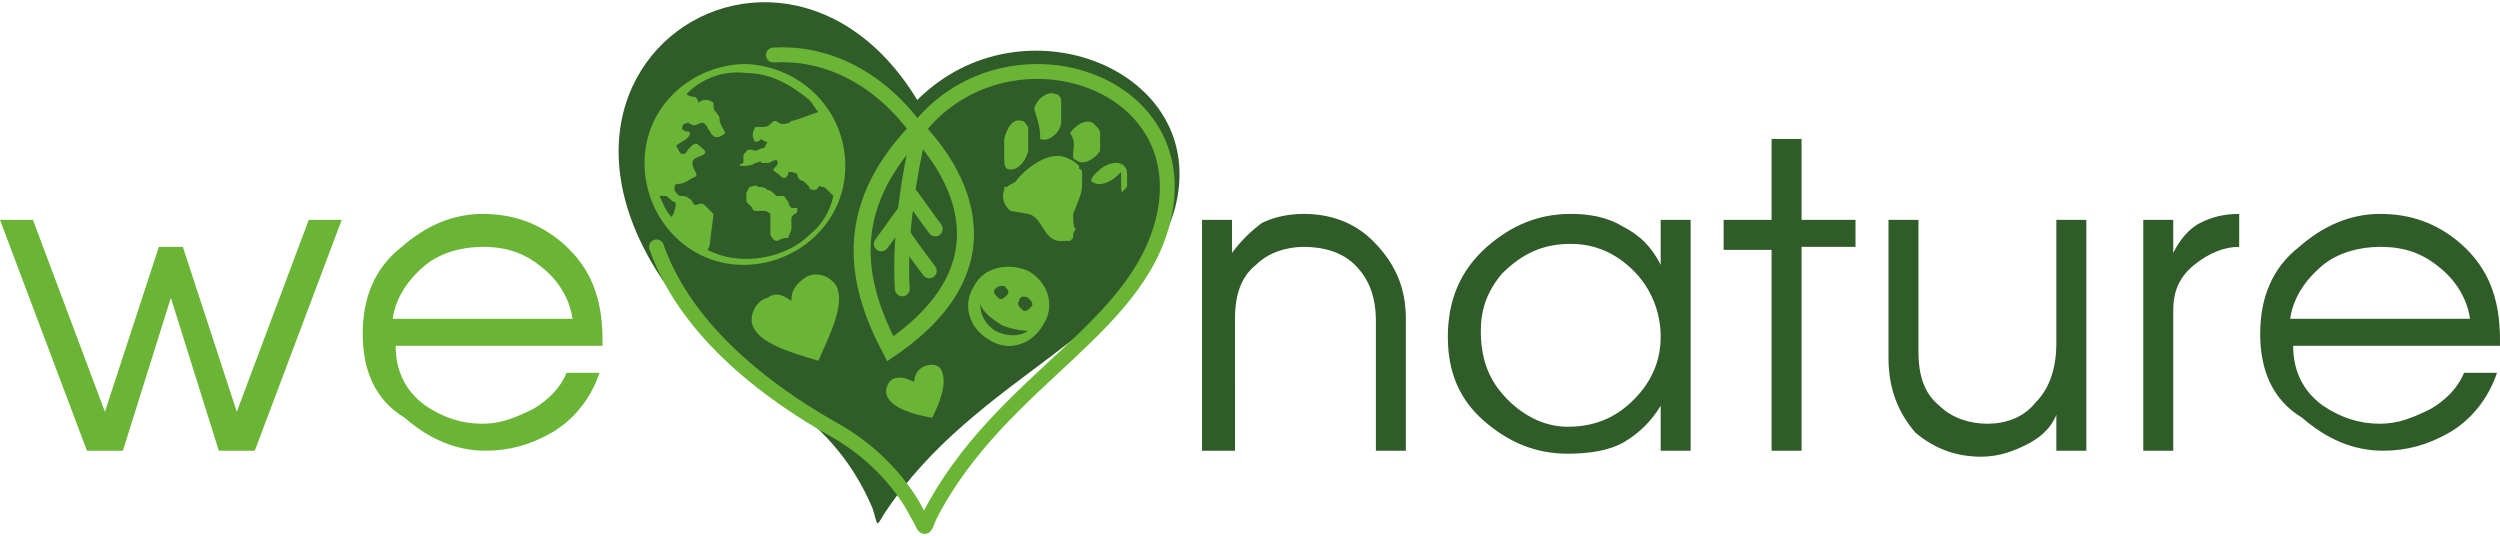
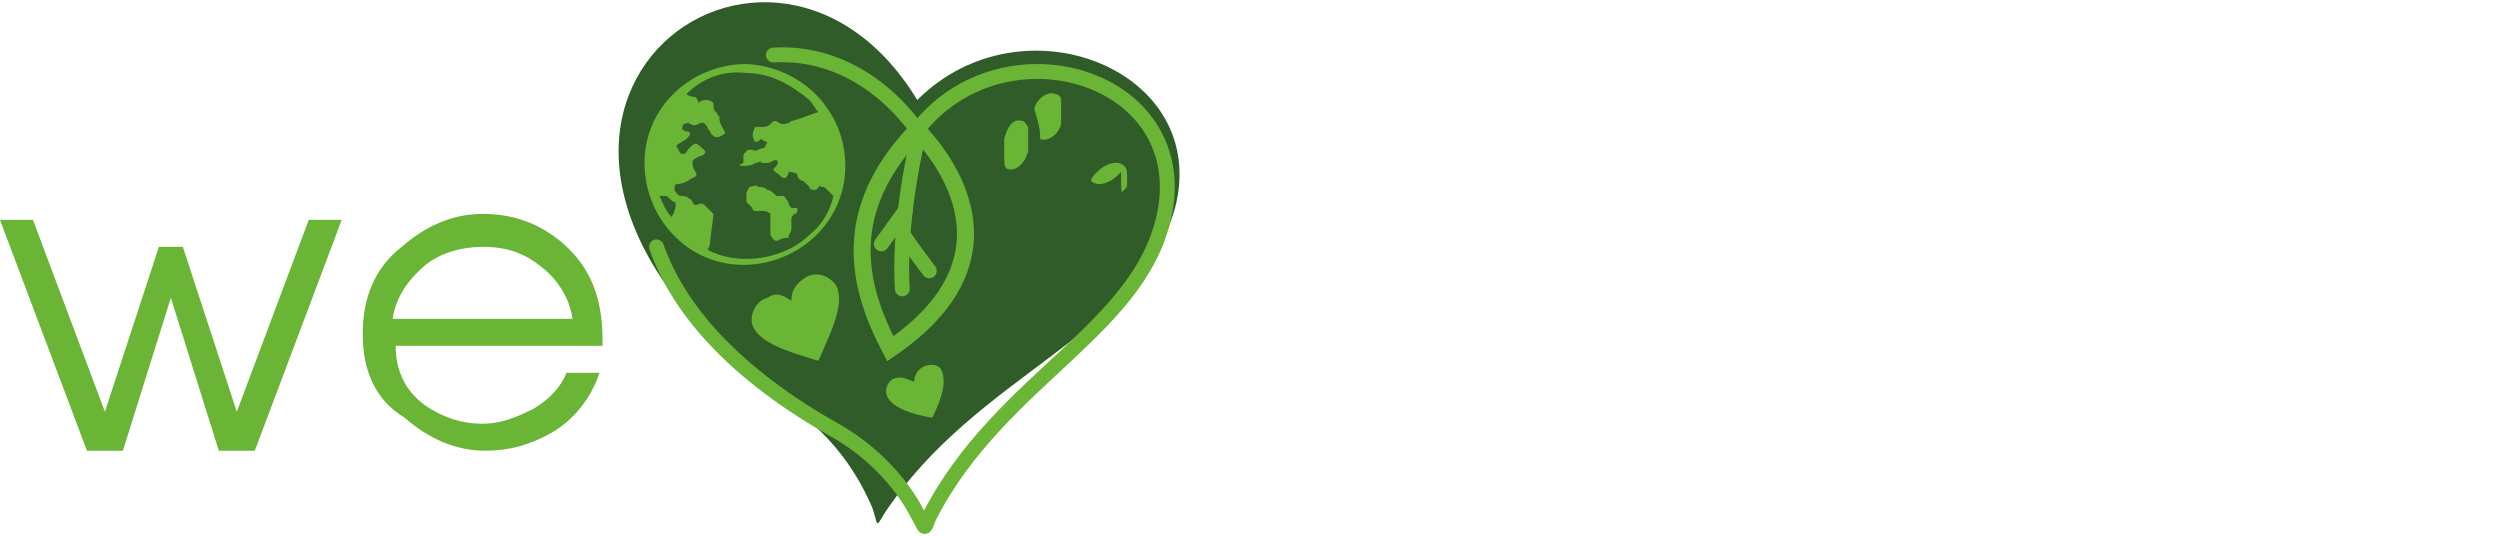
<svg xmlns="http://www.w3.org/2000/svg" version="1.1" id="Warstwa_1" x="0px" y="0px" viewBox="0 0 83.4 17.8" style="enable-background:new 0 0 83.4 17.8;" xml:space="preserve" width="168" height="36">
  <style type="text/css">
	.st0{fill-rule:evenodd;clip-rule:evenodd;fill:#305C29;}
	.st1{fill:#6BB536;}
	.st2{fill:#305C29;}
	.st3{fill:none;stroke:#6BB536;stroke-width:0.496;stroke-linecap:round;stroke-linejoin:round;stroke-miterlimit:49.055;}
	.st4{fill:none;stroke:#6BB536;stroke-width:0.567;stroke-miterlimit:49.055;}
	.st5{fill-rule:evenodd;clip-rule:evenodd;fill:#6BB536;}
</style>
  <g id="Warstwa_x0020_1">
    <g id="_350222264">
      <path id="_444026976" class="st0" d="M30.6,3.3c3.5-3.5,9.8-1,8.6,3.6c-1.2,4.3-6.6,5.5-9.7,10.2c-0.3,0.5-0.2,0.4-0.4-0.2    c-0.3-0.7-1-2.1-2.5-3.2C13.4,4.3,25.5-5.1,30.6,3.3z" />
      <path id="_444026328" class="st1" d="M5.7,9.9L4.1,15l-1.2,0L0,7.3h1.1l2.4,6.4l1.8-5.5h0.8l1.8,5.5l2.4-6.4h1.1L8.5,15l-1.2,0    L5.7,9.9L5.7,9.9z M12.1,11.1c0-1.2,0.4-2.2,1.3-2.9c0.8-0.7,1.7-1.1,2.7-1.1c1,0,1.9,0.3,2.7,1c0.9,0.8,1.3,1.8,1.3,3.2v0.2h-6.9    c0,0.8,0.3,1.5,1,2c0.6,0.4,1.2,0.6,1.9,0.6c0.6,0,1.1-0.2,1.7-0.5c0.5-0.3,0.9-0.7,1.1-1.2h1.1c-0.3,0.9-0.9,1.6-1.6,2    c-0.7,0.4-1.4,0.6-2.2,0.6c-1,0-1.9-0.4-2.7-1.1C12.5,13.3,12.1,12.3,12.1,11.1z M19.1,10.6c-0.1-0.7-0.5-1.3-1-1.7    c-0.6-0.5-1.2-0.7-2-0.7c-0.7,0-1.4,0.2-1.9,0.6c-0.6,0.5-1,1.1-1.1,1.8C13.2,10.6,19.1,10.6,19.1,10.6z" />
-       <path id="_444026736" class="st2" d="M40.1,15V7.3h1v1.1c0.3-0.4,0.6-0.7,1-1c0.4-0.2,0.9-0.3,1.4-0.3c0.9,0,1.7,0.3,2.3,0.9    c0.7,0.7,1.1,1.5,1.1,2.6V15h-1v-4.3c0-0.8-0.2-1.4-0.7-1.9c-0.4-0.4-1-0.6-1.7-0.6c-0.6,0-1.2,0.2-1.6,0.6    c-0.5,0.4-0.7,1-0.7,1.8V15C41.1,15,40.1,15,40.1,15z M48.3,11.2c0-1.2,0.4-2.2,1.3-3c0.8-0.7,1.7-1.1,2.8-1.1    c0.6,0,1.2,0.1,1.7,0.4c0.6,0.3,1,0.7,1.3,1.3V7.3h1V15h-1v-1.5c-0.3,0.5-0.7,0.9-1.2,1.2c-0.5,0.3-1.2,0.4-1.9,0.4    c-1.1,0-2-0.4-2.8-1.1C48.7,13.3,48.3,12.4,48.3,11.2L48.3,11.2z M49.4,11c0,1,0.3,1.7,0.9,2.3c0.6,0.6,1.3,0.9,2,0.9    c0.9,0,1.6-0.3,2.2-0.9c0.6-0.6,0.9-1.3,0.9-2.1c0-0.8-0.3-1.6-0.9-2.2c-0.6-0.6-1.3-0.9-2.1-0.9c-0.9,0-1.6,0.3-2.3,1    C49.6,9.7,49.4,10.3,49.4,11z M59.1,15V8.3h-1.6V7.3h1.6V4.6h1v2.7h1.8v0.9h-1.8V15C60.1,15,59.1,15,59.1,15z M63,11.9V7.3h1v4.4    c0,0.8,0.2,1.4,0.7,1.8c0.4,0.4,1,0.6,1.6,0.6c0.6,0,1.2-0.2,1.6-0.7c0.5-0.5,0.7-1.2,0.7-2V7.3h1V15h-1v-1.2    c-0.2,0.5-0.6,0.8-1,1c-0.4,0.2-0.9,0.4-1.5,0.4c-0.9,0-1.6-0.3-2.2-0.8C63.3,13.7,63,12.9,63,11.9L63,11.9z M71.5,15V7.3h1v1.1    c0.2-0.4,0.5-0.8,0.9-1c0.4-0.2,0.8-0.3,1.3-0.3v1.1c-0.5,0-1,0.2-1.5,0.6c-0.5,0.4-0.7,0.9-0.7,1.5V15C72.5,15,71.5,15,71.5,15z     M75.4,11.1c0-1.2,0.4-2.2,1.3-2.9c0.8-0.7,1.7-1.1,2.7-1.1c1,0,1.9,0.3,2.7,1c0.9,0.8,1.3,1.8,1.3,3.2v0.2h-6.9    c0,0.8,0.3,1.5,1,2c0.6,0.4,1.2,0.6,1.9,0.6c0.6,0,1.1-0.2,1.7-0.5c0.5-0.3,0.9-0.7,1.1-1.2h1.1c-0.3,0.9-0.9,1.6-1.6,2    c-0.7,0.4-1.4,0.6-2.2,0.6c-1,0-1.9-0.4-2.7-1.1C75.8,13.3,75.4,12.3,75.4,11.1L75.4,11.1z M82.4,10.6c-0.1-0.7-0.5-1.3-1-1.7    c-0.6-0.5-1.2-0.7-2-0.7c-0.7,0-1.4,0.2-1.9,0.6c-0.6,0.5-1,1.1-1.1,1.8L82.4,10.6L82.4,10.6z" />
      <g>
        <path id="_444026856" class="st3" d="M25.8,1.8c1.6-0.1,3.4,0.6,4.8,2.5c2.8-3.6,8.9-1.9,8.3,2.5c-0.6,4.1-5.5,5.7-7.9,10.4     c-0.2,0.5-0.1,0.4-0.4-0.1c-0.3-0.6-1.1-1.8-2.6-2.7c-3.6-2-5.4-4.2-6.1-6.2" />
      </g>
      <path class="st4" d="M30.6,4.3c-2.6,2.7-2,5.2-0.9,7.3c4.4-3,1.9-6.3,0.8-7.4" />
      <path class="st5" d="M25.3,6.2c0.1,0,0.2,0,0.3,0.1c0.1,0,0.2,0.1,0.3,0.2c0.1,0,0.1,0,0.2,0c0.1,0,0.1,0.1,0.2,0.2    c0,0.1,0.1,0.2,0.1,0.2c0.1,0,0.1,0,0.2,0c0,0.1,0,0.2-0.1,0.2c-0.1,0.1-0.1,0.1-0.1,0.2l0,0.3c0,0.1-0.1,0.2-0.1,0.3    C26,7.9,26,8,25.9,8c-0.1,0-0.2-0.2-0.2-0.2c0,0,0-0.4,0-0.4c0-0.1,0-0.2,0-0.3c0,0-0.1-0.1-0.2-0.1C25.4,7,25.3,7,25.2,7    c-0.1,0-0.1-0.1-0.1-0.1s-0.1-0.1-0.2-0.2c0-0.1,0-0.3,0-0.3c0,0,0.1-0.2,0.1-0.2C25.1,6.2,25.2,6.1,25.3,6.2    C25.3,6.2,25.3,6.2,25.3,6.2z" />
      <path class="st5" d="M25.2,4.7c0.1,0,0.2-0.1,0.2-0.1c0,0,0.1,0.1,0.2,0.1c0,0-0.1,0.2-0.1,0.2c-0.1,0-0.3,0.1-0.3,0.1    c0,0-0.2-0.1-0.3,0c0,0.1-0.1,0-0.1,0.2c0,0.1,0,0.2,0,0.2c0,0-0.3,0.1,0,0.1c0.3,0,0.4-0.1,0.4-0.1c0.1,0,0.2-0.1,0.2,0    c0.1,0,0.2,0,0.2,0c0.1,0,0.2-0.1,0.3-0.1c0.1,0.1,0,0.2,0,0.2c0,0-0.1,0.1-0.1,0.1c0,0.1,0.1,0.1,0.2,0.2    c0.1,0.1,0.1,0.1,0.2,0.1c0.1-0.1,0.1-0.1,0.1-0.2c0,0,0.3,0,0.3,0.1c0,0.1,0.1,0.2,0.2,0.2c0,0,0.1,0.1,0.1,0.1s0,0,0.1,0.1    c0,0.1,0.1,0.1,0.2,0.1c0.1,0,0.1-0.2,0.2-0.1c0.1,0,0.1,0,0.2,0.1c0.1,0.1,0.1,0.1,0.2,0.2c-0.1,0.5-0.4,1-0.8,1.3    c-0.5,0.5-1.3,0.8-2.1,0.8c-0.5,0-0.9-0.1-1.3-0.3c0.1-0.1,0.1-0.4,0.1-0.4s0.1-0.7,0.1-0.8c0,0-0.2-0.2-0.3-0.3    c-0.1-0.1-0.2,0-0.3,0c-0.1,0-0.1-0.2-0.2-0.2c-0.1-0.1-0.2-0.1-0.3-0.1c-0.1,0-0.2-0.2-0.2-0.2c0-0.1,0-0.2,0.1-0.2    c0.1,0,0.2,0,0.5-0.2c0.3-0.1,0-0.2,0-0.5c0-0.2,0.3-0.2,0.4-0.3c0.1-0.1-0.1-0.2-0.2-0.3c-0.1-0.1-0.2,0-0.3,0.1    c-0.1,0.1-0.1,0.2-0.2,0.2c-0.1,0-0.1,0-0.2-0.2c-0.1-0.1,0-0.1,0.3-0.3c0.2-0.2,0.1-0.2,0.1-0.2c0-0.1-0.1,0-0.2-0.1c0,0,0,0,0,0    c-0.1,0,0-0.2,0-0.2c0.1,0,0.2-0.1,0.2,0c0.1,0,0.1,0.1,0.3,0c0.2-0.1,0.2,0,0.3,0.1c0,0.1,0.1,0.1,0.1,0.2c0,0,0.1,0.1,0.1,0.1    c0.1,0.1,0.3,0,0.4-0.1c0,0,0,0,0,0C24.1,4.2,24,4.1,24,3.9c0-0.1-0.1-0.1-0.1-0.2c-0.1,0-0.1-0.2-0.1-0.3    c-0.1-0.1-0.2-0.1-0.3-0.1c-0.1,0-0.2,0.1-0.2,0.1c0,0,0-0.1-0.1-0.2c0,0-0.2,0-0.3-0.1c0.5-0.5,1.2-0.8,2-0.7    c0.8,0,1.5,0.4,2.1,0.9c0.1,0.1,0.2,0.3,0.3,0.4c-0.3,0.1-0.8,0.3-0.9,0.3c-0.1,0.1-0.2,0.1-0.3,0.1c-0.1,0-0.2-0.1-0.2-0.1    c-0.1,0-0.1,0-0.2,0.1c0,0-0.1,0.1-0.2,0.1c0,0-0.1,0-0.1,0c0,0,0,0,0,0c0,0-0.1,0-0.1,0c0,0-0.1,0-0.1,0    C25,4.5,25.2,4.7,25.2,4.7C25.2,4.7,25.2,4.7,25.2,4.7z M22.4,7.2c-0.2-0.2-0.3-0.5-0.4-0.7c0.1,0,0.2,0,0.2,0    c0.1,0,0.2,0.2,0.3,0.2C22.6,6.7,22.5,7.1,22.4,7.2C22.4,7.2,22.4,7.2,22.4,7.2z M24.9,2.1c-1.8,0-3.4,1.4-3.4,3.3    c0,1.8,1.4,3.4,3.3,3.4c1.8,0,3.4-1.4,3.4-3.3C28.2,3.7,26.8,2.2,24.9,2.1L24.9,2.1z" />
      <g>
        <path class="st3" d="M30.7,4.2c-0.4,1.7-0.7,3.7-0.6,5.4" />
      </g>
      <g>
-         <path class="st3" d="M30.4,6.5c0.3,0.4,0.5,0.7,0.8,1.1" />
-       </g>
+         </g>
      <g>
        <path class="st3" d="M30.2,7c-0.3,0.4-0.5,0.7-0.8,1.1" />
      </g>
      <g>
        <path class="st3" d="M30.2,7.9C30.4,8.2,30.7,8.6,31,9" />
      </g>
      <g>
-         <path class="st5" d="M35.8,7.1c0.2-0.5,0.3-0.7,0.3-1c0,0,0-0.1,0-0.1c0,0,0,0,0,0c0,0,0,0,0-0.1c0,0,0,0,0,0c0,0,0,0,0-0.1     c0,0,0,0,0,0c0-0.1,0-0.2-0.1-0.2c0,0,0,0,0,0c0,0,0,0,0-0.1c0,0,0,0,0,0c0,0,0,0,0,0c-0.1-0.1-0.2-0.2-0.5-0.3     C34.9,5,34.1,5.7,33.9,6c-0.1,0.1-0.2,0.1-0.3,0.2c0,0,0,0-0.1,0c0,0,0,0,0,0c0,0,0,0,0,0c0,0,0,0,0,0c0,0,0,0,0,0c0,0,0,0,0,0     c0,0,0,0,0,0c0,0,0,0,0,0c0,0,0,0,0,0c0,0,0,0,0,0c0,0,0,0,0,0c0,0,0,0,0,0c0,0,0,0,0,0c0,0,0,0,0,0c0,0,0,0,0,0c0,0,0,0,0,0     c0,0,0,0,0,0c0,0,0,0,0,0c0,0,0,0,0,0c0,0,0,0,0,0c0,0,0,0,0,0c0,0,0,0,0,0c0,0,0,0,0,0c0,0,0,0,0,0c0,0,0,0,0,0c0,0,0,0,0,0     c0,0,0,0,0,0c0,0,0,0,0,0c0,0,0,0,0,0c0,0,0,0,0,0.1c-0.1,0.3,0,0.5,0.2,0.7c0,0,0,0,0,0c0,0,0,0,0,0c0,0,0,0,0,0c0,0,0,0,0,0     c0,0,0,0,0,0c0,0,0,0,0,0c0,0,0,0,0,0c0,0,0,0,0,0c0,0,0,0,0,0c0.6,0.1,0.7,0.1,0.8,0.2c0,0,0,0,0,0c0.3,0.2,0.4,0.9,1,0.8     c0,0,0,0,0.1,0c0,0,0,0,0,0c0,0,0,0,0,0c0,0,0,0,0,0c0,0,0,0,0.1,0c0,0,0,0,0,0c0,0,0,0,0,0c0,0,0,0,0,0c0,0,0.1-0.1,0.1-0.1     c0,0,0,0,0,0c0,0,0,0,0,0c0,0,0,0,0,0c0,0,0,0,0-0.1c0-0.1,0.1-0.2,0.1-0.2C35.8,7.6,35.8,7.3,35.8,7.1z" />
        <path class="st5" d="M33.6,5.6C33.7,5.6,33.7,5.6,33.6,5.6c0.3,0.1,0.6-0.2,0.7-0.6c0,0,0-0.1,0-0.1c0,0,0,0,0,0c0,0,0,0,0-0.1     c0,0,0,0,0,0c0,0,0,0,0-0.1c0,0,0,0,0,0c0,0,0-0.1,0-0.1c0,0,0,0,0,0c0,0,0-0.1,0-0.1c0,0,0,0,0,0c0,0,0,0,0-0.1c0,0,0,0,0,0     c0,0,0,0,0-0.1c0,0,0,0,0,0c0,0,0,0,0-0.1c0,0,0,0,0,0c0,0,0,0,0,0c-0.1-0.1-0.1-0.2-0.2-0.2c-0.3-0.1-0.5,0.2-0.6,0.6     c0,0.1,0,0.3,0,0.4c0,0,0,0,0,0c0,0,0,0,0,0c0,0,0,0,0,0c0,0,0,0,0,0c0,0,0,0,0,0c0,0,0,0,0,0c0,0,0,0,0,0c0,0,0,0,0,0     c0,0,0,0,0,0c0,0,0,0,0,0c0,0,0,0,0,0c0,0,0,0,0,0c0,0,0,0,0,0c0,0,0,0,0,0c0,0,0,0,0,0C33.5,5.5,33.5,5.5,33.6,5.6     C33.6,5.5,33.6,5.5,33.6,5.6C33.6,5.5,33.6,5.5,33.6,5.6C33.6,5.5,33.6,5.5,33.6,5.6C33.6,5.5,33.6,5.5,33.6,5.6     C33.6,5.5,33.6,5.5,33.6,5.6z" />
        <path class="st5" d="M34.7,4.5L34.7,4.5C34.7,4.5,34.7,4.5,34.7,4.5C34.7,4.5,34.7,4.5,34.7,4.5C34.7,4.5,34.7,4.6,34.7,4.5     c0,0.1,0,0.1,0,0.1c0,0,0,0,0,0c0,0,0,0,0,0c0,0,0,0,0,0c0,0,0,0,0,0c0,0,0,0,0,0c0,0,0,0,0,0c0,0,0,0,0,0c0,0,0,0,0,0     c0,0,0,0,0,0c0,0,0,0,0,0c0,0,0,0,0,0c0,0,0,0,0,0c0,0,0,0,0,0c0,0,0,0,0,0c0,0,0,0,0,0c0,0,0,0,0,0c0.2,0.1,0.6-0.1,0.7-0.5     c0,0,0-0.1,0-0.1c0,0,0,0,0,0c0,0,0,0,0-0.1c0,0,0,0,0,0c0,0,0,0,0-0.1c0,0,0,0,0,0c0,0,0-0.1,0-0.1c0,0,0,0,0,0c0,0,0,0,0-0.1     c0,0,0,0,0,0c0,0,0,0,0-0.1c0,0,0,0,0,0c0,0,0,0,0-0.1c0,0,0,0,0,0c0,0,0,0,0-0.1l0,0l0,0c0-0.1-0.1-0.2-0.2-0.2     c-0.2-0.1-0.6,0.1-0.7,0.5C34.7,4.2,34.7,4.4,34.7,4.5z" />
        <path class="st5" d="M37.5,6.3C37.5,6.3,37.5,6.3,37.5,6.3C37.5,6.3,37.5,6.3,37.5,6.3C37.5,6.3,37.5,6.3,37.5,6.3     c0.1-0.1,0.1-0.1,0.1-0.2c0,0,0,0,0,0c0,0,0,0,0-0.1c0,0,0,0,0,0c0,0,0,0,0-0.1c0,0,0,0,0,0c0,0,0,0,0-0.1c0,0,0,0,0,0l0,0     c0-0.1,0-0.2-0.1-0.3c-0.2-0.2-0.6-0.1-0.9,0.2c-0.1,0.1-0.2,0.2-0.2,0.3c0,0,0,0,0,0c0,0,0,0,0,0c0,0,0,0,0,0c0,0,0,0,0,0     c0,0,0,0,0,0c0,0,0,0,0,0c0,0,0,0,0,0c0,0,0,0,0,0c0,0,0,0,0,0c0,0,0,0,0,0c0,0,0,0,0,0c0,0,0,0,0,0c0,0,0,0,0,0c0,0,0,0,0,0     c0,0,0,0,0,0c0,0,0,0,0,0c0,0,0,0,0,0c0,0,0,0,0,0c0,0,0,0,0,0c0,0,0,0,0,0c0,0,0,0,0,0c0,0,0,0,0,0c0.2,0.2,0.6,0.1,0.9-0.2     c0,0,0,0,0.1-0.1c0,0,0,0,0,0C37.4,6.5,37.4,6.4,37.5,6.3C37.4,6.4,37.4,6.4,37.5,6.3C37.4,6.4,37.4,6.4,37.5,6.3z" />
-         <path class="st5" d="M35.8,5.1C35.8,5.1,35.8,5.1,35.8,5.1C35.8,5.1,35.8,5.1,35.8,5.1c0,0.1,0,0.2,0.1,0.2c0,0,0,0,0,0     c0,0,0,0,0,0c0,0,0,0,0,0c0,0,0,0,0,0c0,0,0,0,0,0c0,0,0,0,0,0c0.2,0.2,0.6,0,0.8-0.3c0,0,0,0,0-0.1c0,0,0,0,0,0c0,0,0,0,0-0.1     c0,0,0,0,0,0c0,0,0,0,0-0.1c0,0,0,0,0,0c0,0,0-0.1,0-0.1c0,0,0,0,0,0c0,0,0,0,0-0.1c0,0,0,0,0,0c0,0,0,0,0-0.1c0,0,0,0,0,0     c0-0.1-0.1-0.2-0.2-0.3c-0.2-0.2-0.6,0-0.8,0.3C35.9,4.7,35.8,4.9,35.8,5.1C35.8,5.1,35.8,5.1,35.8,5.1z" />
      </g>
-       <path class="st5" d="M34.3,9c0.7,0.4,0.9,1.2,0.5,1.8c-0.4,0.7-1.2,0.9-1.8,0.5c-0.7-0.4-0.9-1.2-0.5-1.8    C32.8,8.9,33.6,8.7,34.3,9L34.3,9L34.3,9z M34.3,11c-0.3,0.2-0.7,0.2-1.1,0c-0.3-0.2-0.5-0.5-0.5-0.9c0.1,0.3,0.4,0.5,0.7,0.7    C33.6,10.9,34,11,34.3,11C34.3,11,34.3,11,34.3,11z M33.5,9.5c0.1,0.1,0.2,0.2,0.1,0.3c-0.1,0.1-0.2,0.2-0.3,0.1    c-0.1-0.1-0.2-0.2-0.1-0.3C33.3,9.5,33.4,9.5,33.5,9.5C33.5,9.5,33.5,9.5,33.5,9.5z M34.3,9.9c0.1,0.1,0.2,0.2,0.1,0.3    c-0.1,0.1-0.2,0.2-0.3,0.1c-0.1-0.1-0.2-0.2-0.1-0.3C34,9.9,34.1,9.8,34.3,9.9C34.3,9.9,34.3,9.9,34.3,9.9z" />
      <path class="st1" d="M26.4,10c0-0.4,0.2-0.6,0.5-0.8c0.4-0.2,0.8,0,1,0.3c0.3,0.6-0.2,1.6-0.6,2.5c-1-0.3-2-0.6-2.2-1.2    c-0.1-0.3,0.1-0.8,0.5-0.9C25.9,9.7,26.1,9.8,26.4,10z" />
      <path class="st1" d="M30.5,12.7c0-0.2,0.1-0.4,0.3-0.5c0.2-0.1,0.5-0.1,0.6,0.1c0.2,0.4,0,1-0.3,1.6c-0.6-0.1-1.3-0.3-1.5-0.7    c-0.1-0.2,0-0.5,0.2-0.6C30.1,12.5,30.2,12.6,30.5,12.7z" />
    </g>
  </g>
</svg>